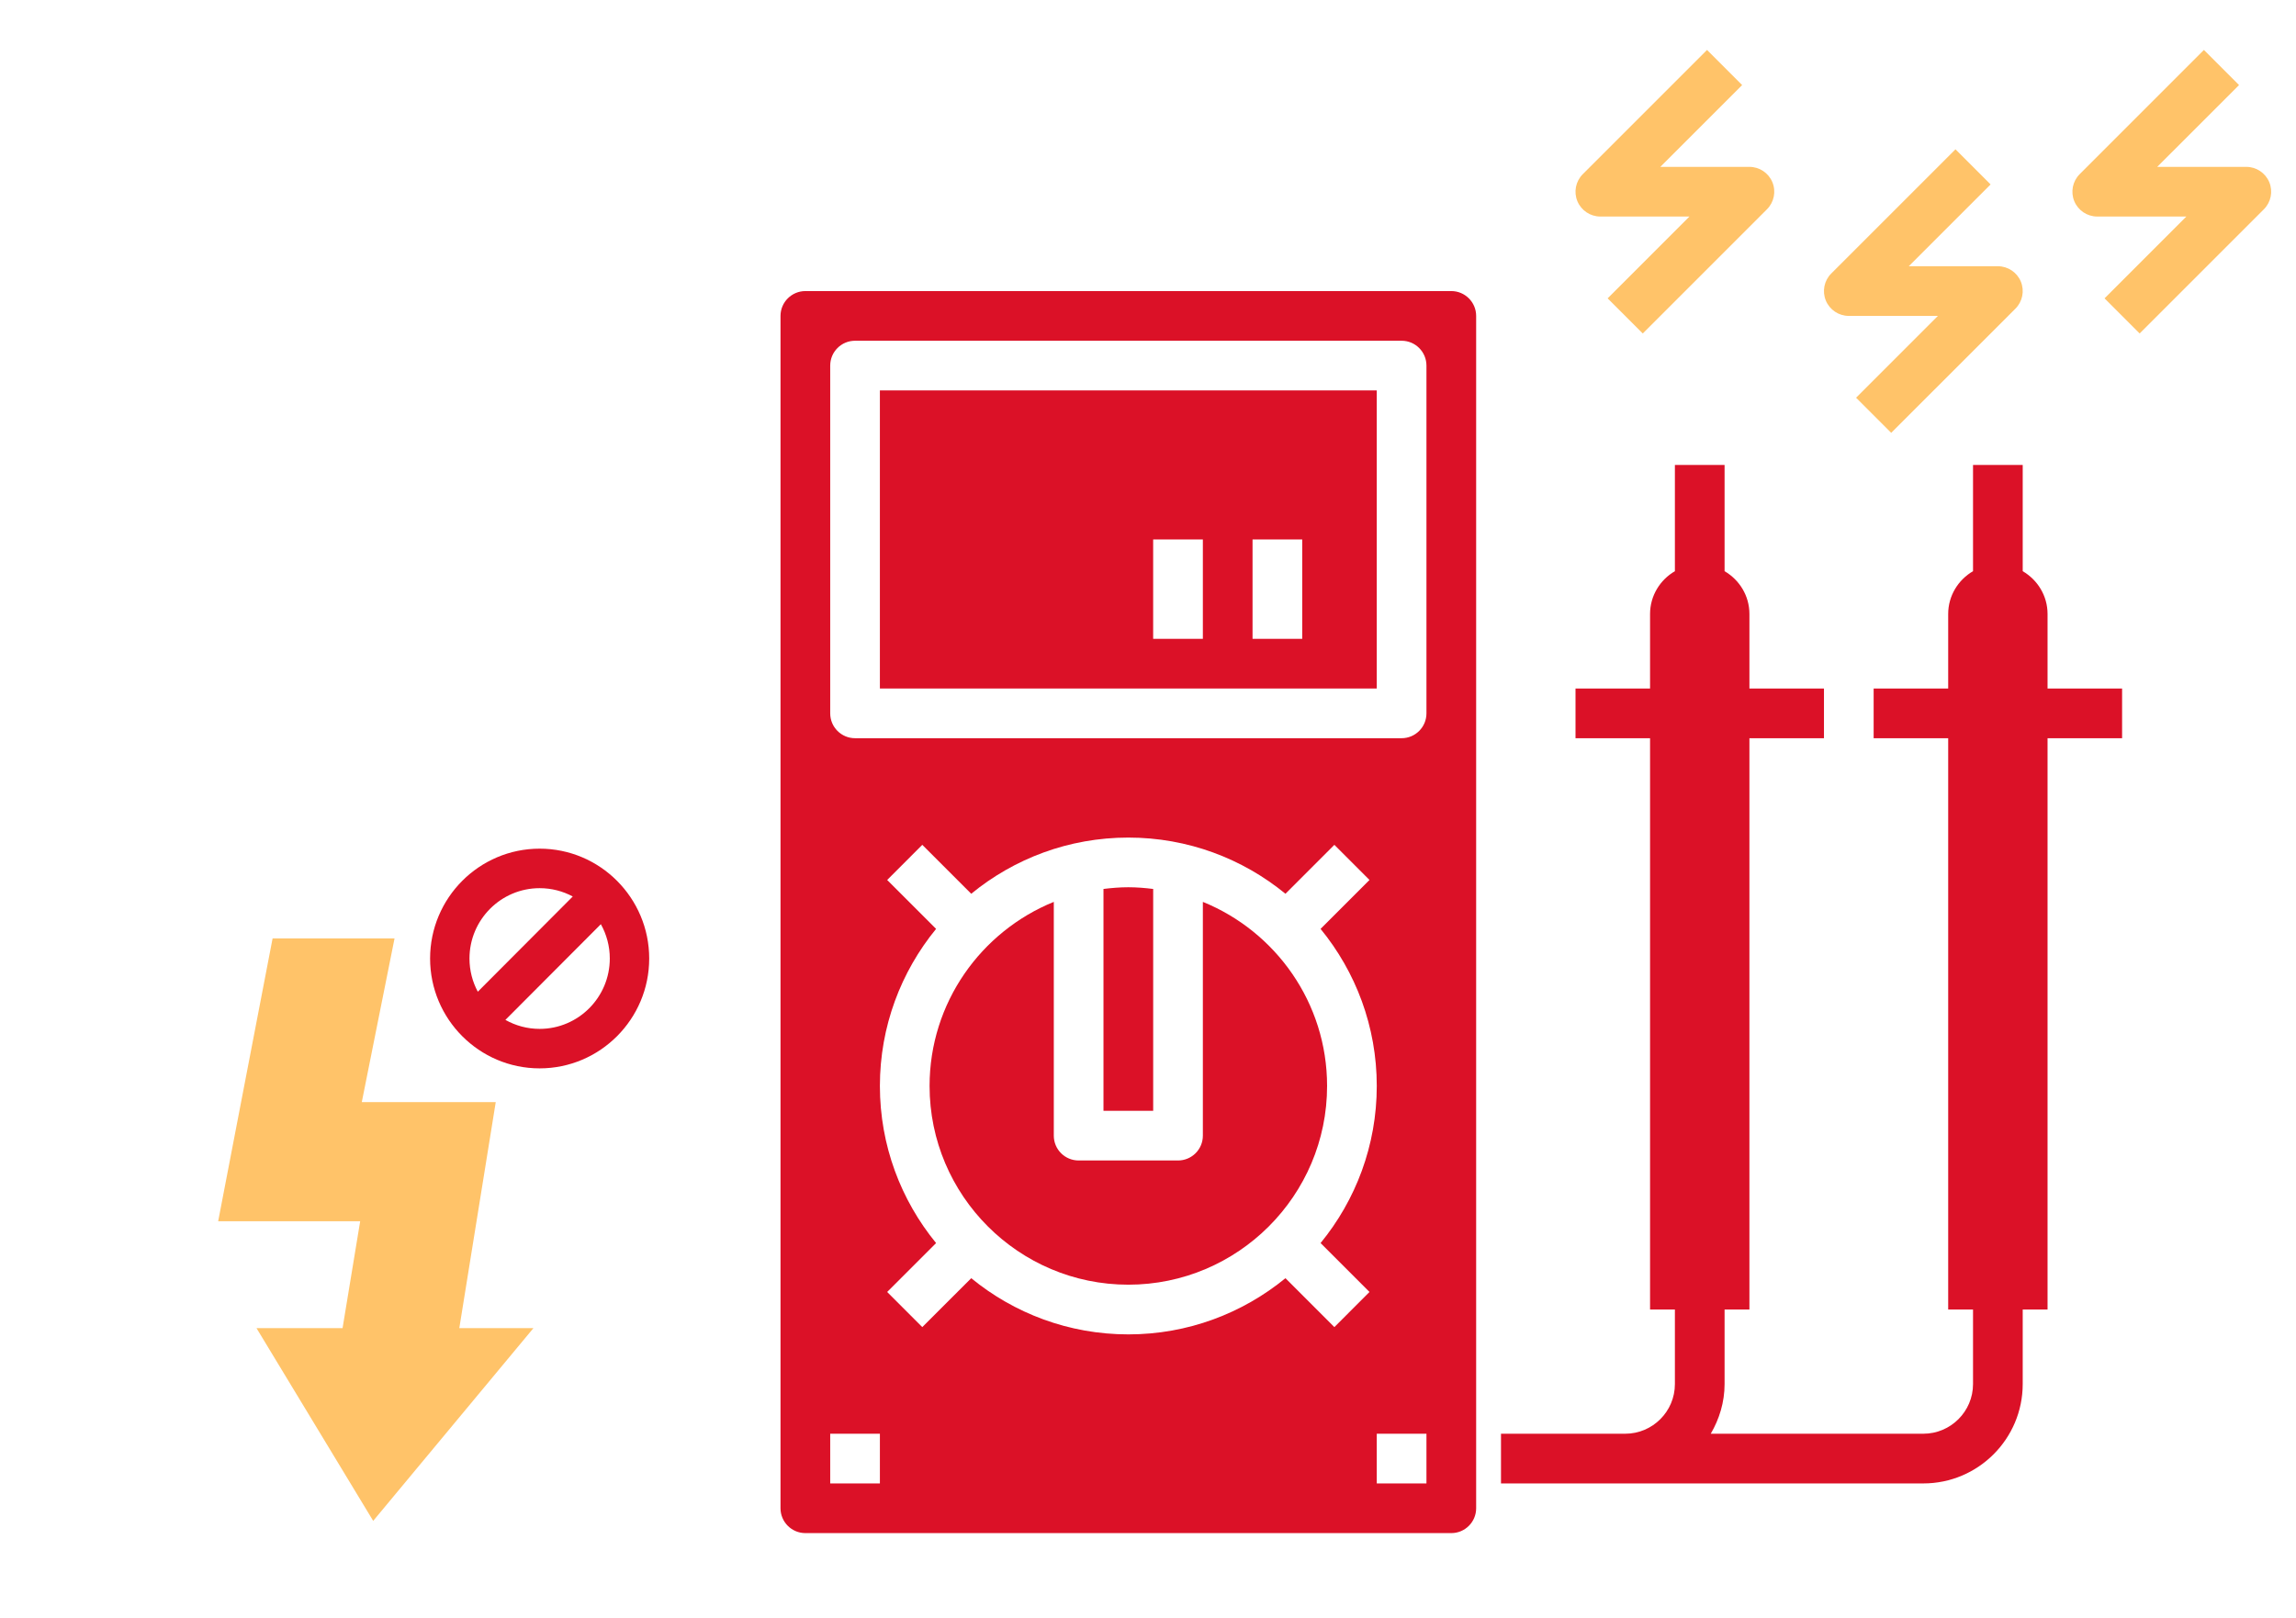
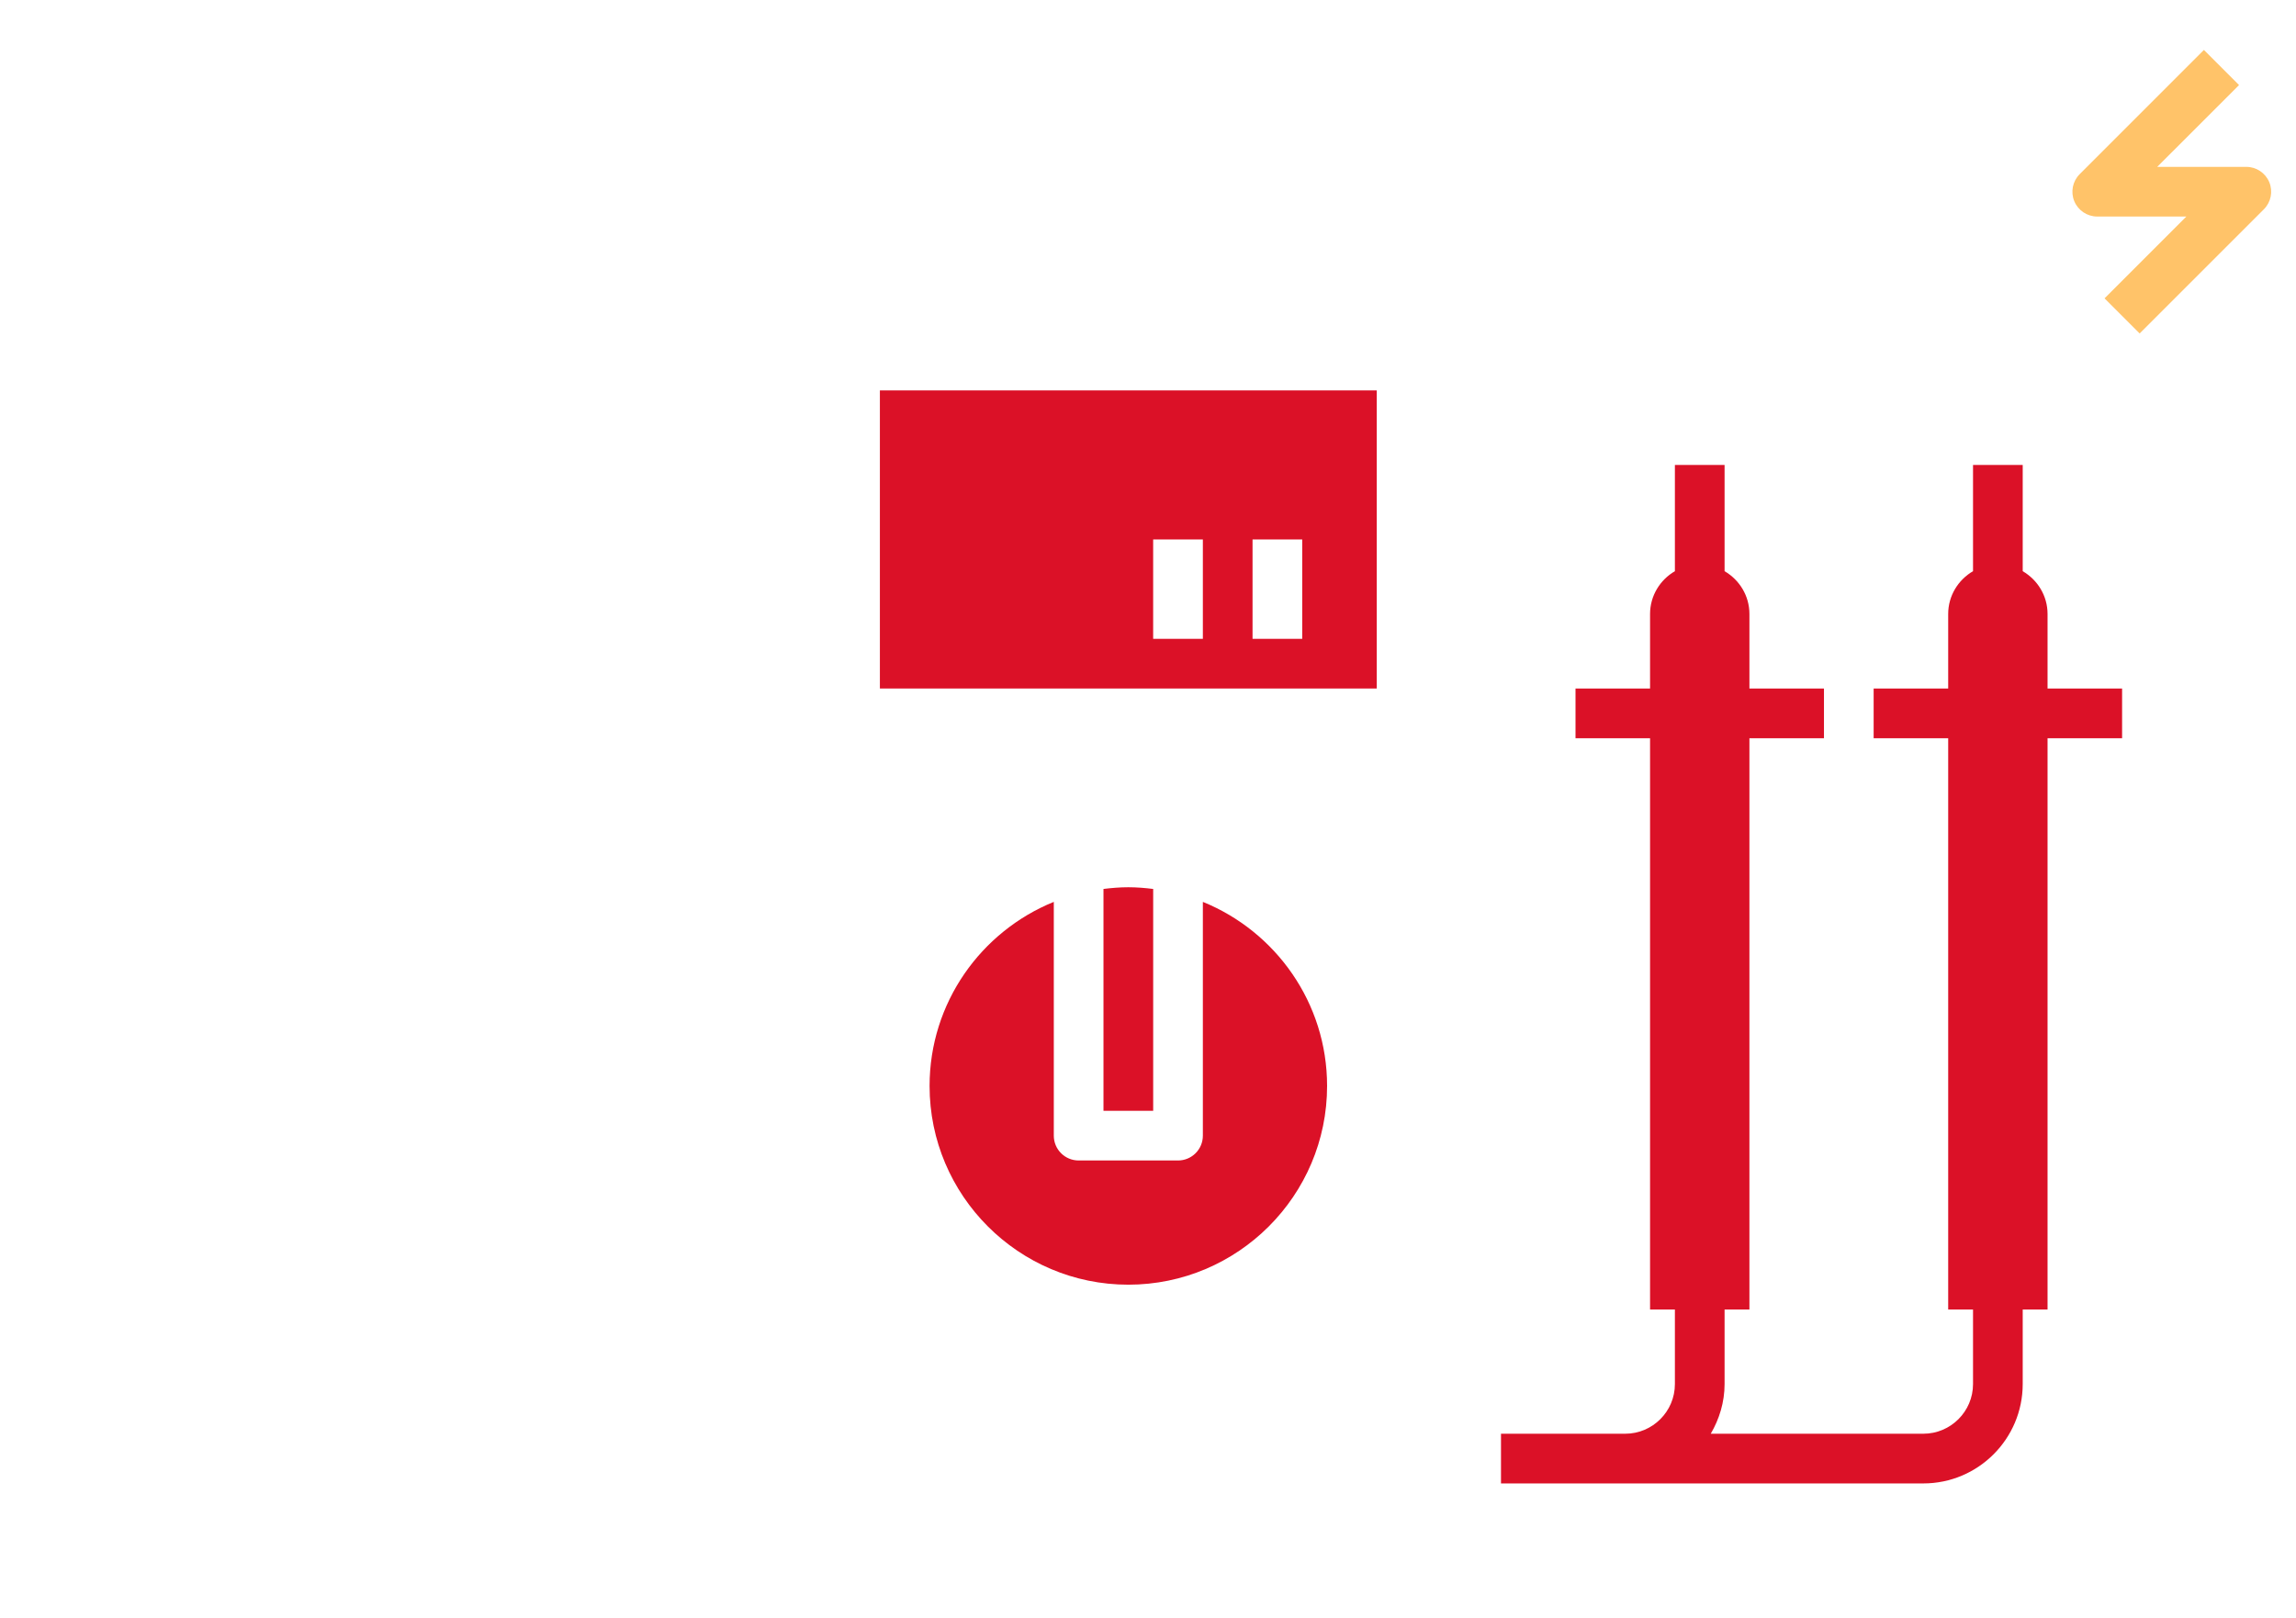
<svg xmlns="http://www.w3.org/2000/svg" width="105" height="74" viewBox="0 0 105 74" fill="none">
-   <path d="M24.679 38.816C21.916 38.816 19.669 41.07 19.669 43.841C19.669 46.611 21.916 48.865 24.679 48.865C27.441 48.865 29.689 46.611 29.689 43.841C29.689 41.07 27.441 38.816 24.679 38.816ZM24.679 40.623C25.226 40.623 25.742 40.761 26.193 41.004L21.851 45.359C21.608 44.907 21.47 44.389 21.47 43.841C21.47 42.066 22.91 40.623 24.679 40.623ZM24.679 47.059C24.11 47.059 23.577 46.909 23.113 46.648L27.478 42.271C27.738 42.736 27.887 43.271 27.887 43.841C27.887 45.615 26.448 47.059 24.679 47.059Z" fill="#DB1127" />
-   <path d="M22.671 50.409H16.545L18.043 42.922H12.466L9.977 55.858H16.471L15.666 60.746H11.73L17.067 69.562L24.395 60.746H21.005L22.671 50.409Z" fill="#FFC369" />
  <path d="M52.737 40.659C52.364 40.613 51.986 40.581 51.6 40.581C51.215 40.581 50.837 40.613 50.464 40.659V50.806H52.737V40.659Z" fill="#DB1127" />
  <path d="M40.239 31.491H62.962V17.857H40.239V31.491ZM57.281 24.674H59.553V29.219H57.281V24.674ZM52.736 24.674H55.009V29.219H52.736V24.674Z" fill="#DB1127" />
  <path d="M55.009 41.25V51.942C55.009 52.571 54.5 53.078 53.873 53.078H49.328C48.701 53.078 48.192 52.571 48.192 51.942V41.25C44.865 42.602 42.511 45.864 42.511 49.67C42.511 54.681 46.589 58.759 51.6 58.759C56.612 58.759 60.69 54.681 60.69 49.67C60.69 45.864 58.336 42.602 55.009 41.25Z" fill="#DB1127" />
-   <path d="M66.371 13.313H36.831C36.205 13.313 35.694 13.823 35.694 14.449V68.985C35.694 69.612 36.205 70.121 36.831 70.121H66.371C66.997 70.121 67.507 69.612 67.507 68.985V14.449C67.507 13.823 66.997 13.313 66.371 13.313ZM40.239 67.849H37.967V65.576H40.239V67.849ZM61.023 60.699L58.786 58.462C56.827 60.066 54.325 61.032 51.601 61.032C48.876 61.032 46.374 60.066 44.416 58.462L42.178 60.699L40.572 59.092L42.809 56.855C41.205 54.896 40.239 52.395 40.239 49.67C40.239 46.946 41.205 44.444 42.809 42.485L40.572 40.248L42.178 38.641L44.416 40.879C46.374 39.274 48.876 38.309 51.601 38.309C54.325 38.309 56.827 39.274 58.786 40.879L61.023 38.641L62.629 40.248L60.392 42.485C61.996 44.444 62.962 46.946 62.962 49.67C62.962 52.395 61.996 54.896 60.392 56.855L62.629 59.092L61.023 60.699ZM65.234 67.849H62.962V65.576H65.234V67.849ZM65.234 32.628C65.234 33.255 64.725 33.764 64.098 33.764H39.103C38.476 33.764 37.967 33.255 37.967 32.628V16.721C37.967 16.094 38.476 15.585 39.103 15.585H64.098C64.725 15.585 65.234 16.094 65.234 16.721V32.628Z" fill="#DB1127" />
  <path d="M93.638 31.492V28.083C93.638 27.245 93.178 26.52 92.502 26.125V21.266H90.23V26.125C89.554 26.519 89.094 27.244 89.094 28.083V31.492H85.685V33.764H89.094V59.895H90.23V63.304C90.23 64.557 89.21 65.576 87.957 65.576H78.236C78.627 64.905 78.868 64.136 78.868 63.304V59.895H80.004V33.764H83.413V31.492H80.004V28.083C80.004 27.245 79.544 26.52 78.868 26.125V21.266H76.596V26.125C75.92 26.519 75.46 27.244 75.46 28.083V31.492H72.051V33.764H75.46V59.895H76.596V63.304C76.596 64.557 75.577 65.576 74.323 65.576H68.643V67.849H74.323H87.957C90.464 67.849 92.502 65.81 92.502 63.304V59.895H93.638V33.764H97.047V31.492H93.638Z" fill="#DB1127" />
-   <path d="M75.127 15.252L73.52 13.646L77.261 9.904H73.187C72.728 9.904 72.313 9.627 72.137 9.203C71.961 8.778 72.059 8.29 72.384 7.965L78.065 2.284L79.671 3.891L75.93 7.632H80.004C80.463 7.632 80.878 7.909 81.054 8.333C81.23 8.758 81.132 9.247 80.807 9.572L75.127 15.252Z" fill="#FFC369" />
-   <path d="M86.488 19.797L84.882 18.191L88.623 14.449H84.549C84.09 14.449 83.675 14.172 83.499 13.748C83.323 13.323 83.421 12.835 83.746 12.51L89.427 6.829L91.033 8.436L87.292 12.177H91.366C91.825 12.177 92.24 12.454 92.416 12.878C92.592 13.303 92.494 13.792 92.169 14.117L86.488 19.797Z" fill="#FFC369" />
  <path d="M97.85 15.252L96.244 13.646L99.985 9.904H95.911C95.452 9.904 95.037 9.627 94.861 9.203C94.685 8.778 94.783 8.29 95.108 7.965L100.788 2.284L102.395 3.891L98.653 7.632H102.728C103.187 7.632 103.601 7.909 103.778 8.333C103.954 8.758 103.856 9.247 103.531 9.572L97.85 15.252Z" fill="#FFC369" />
</svg>